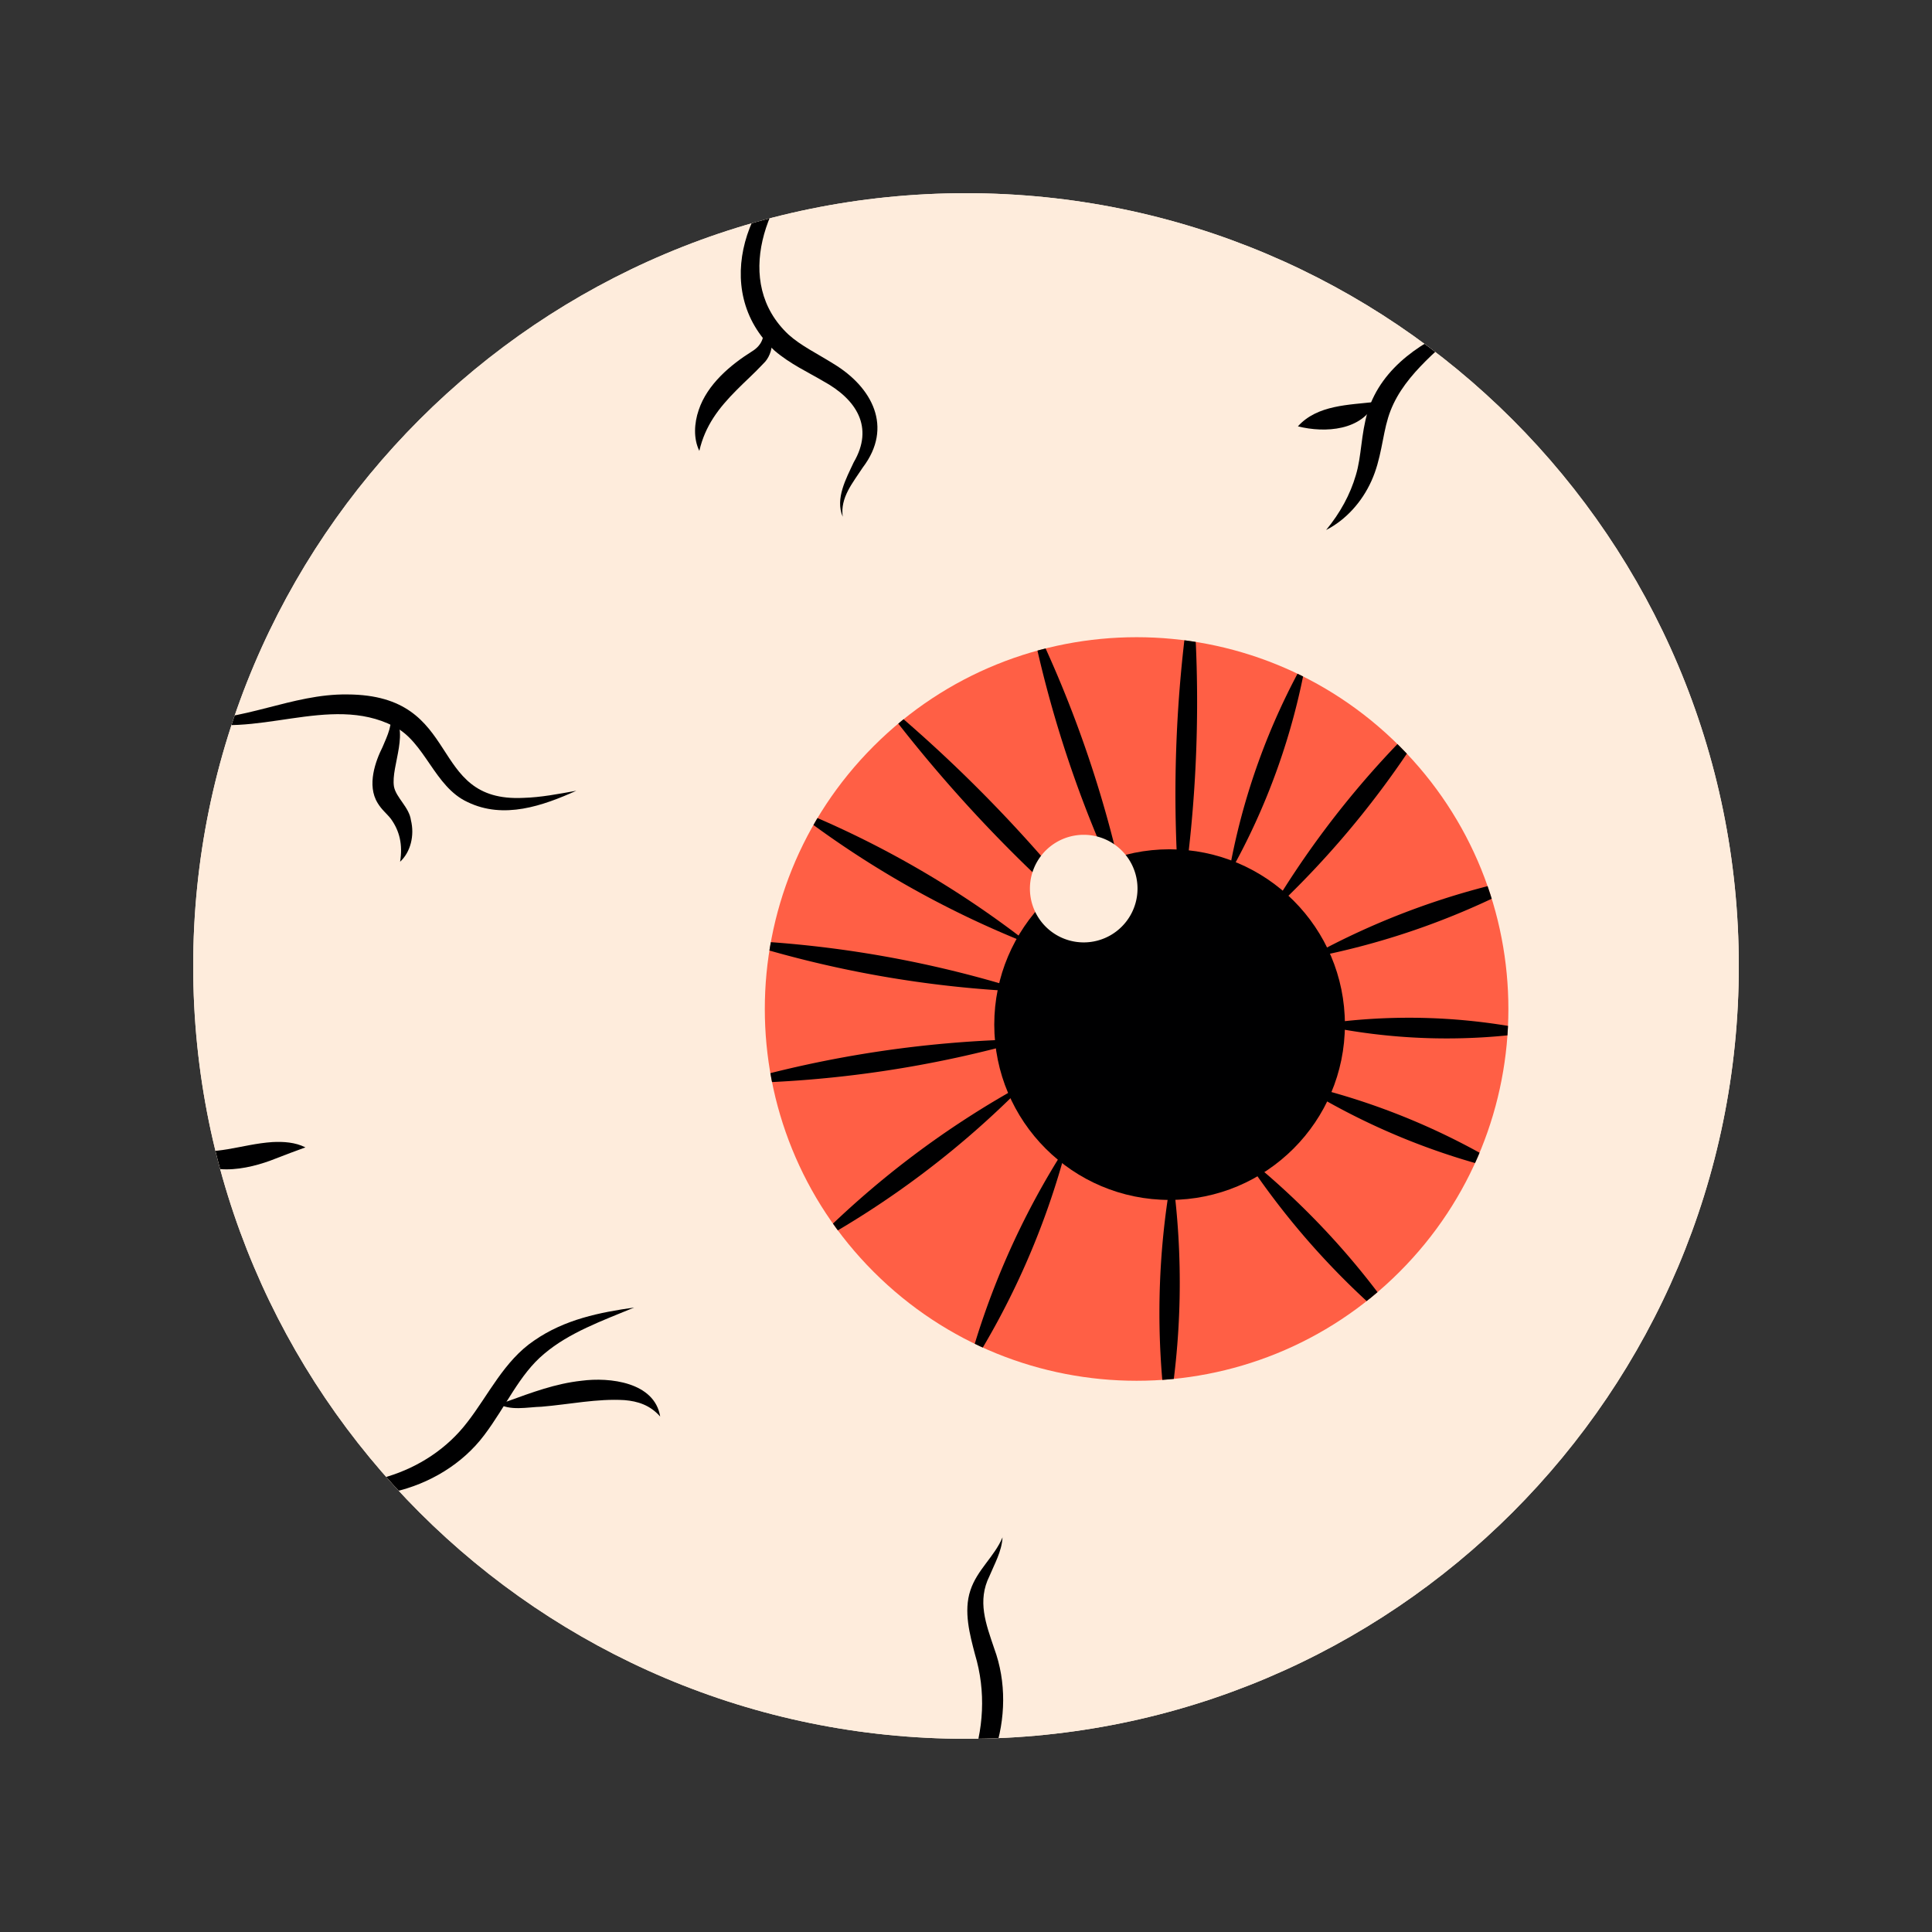
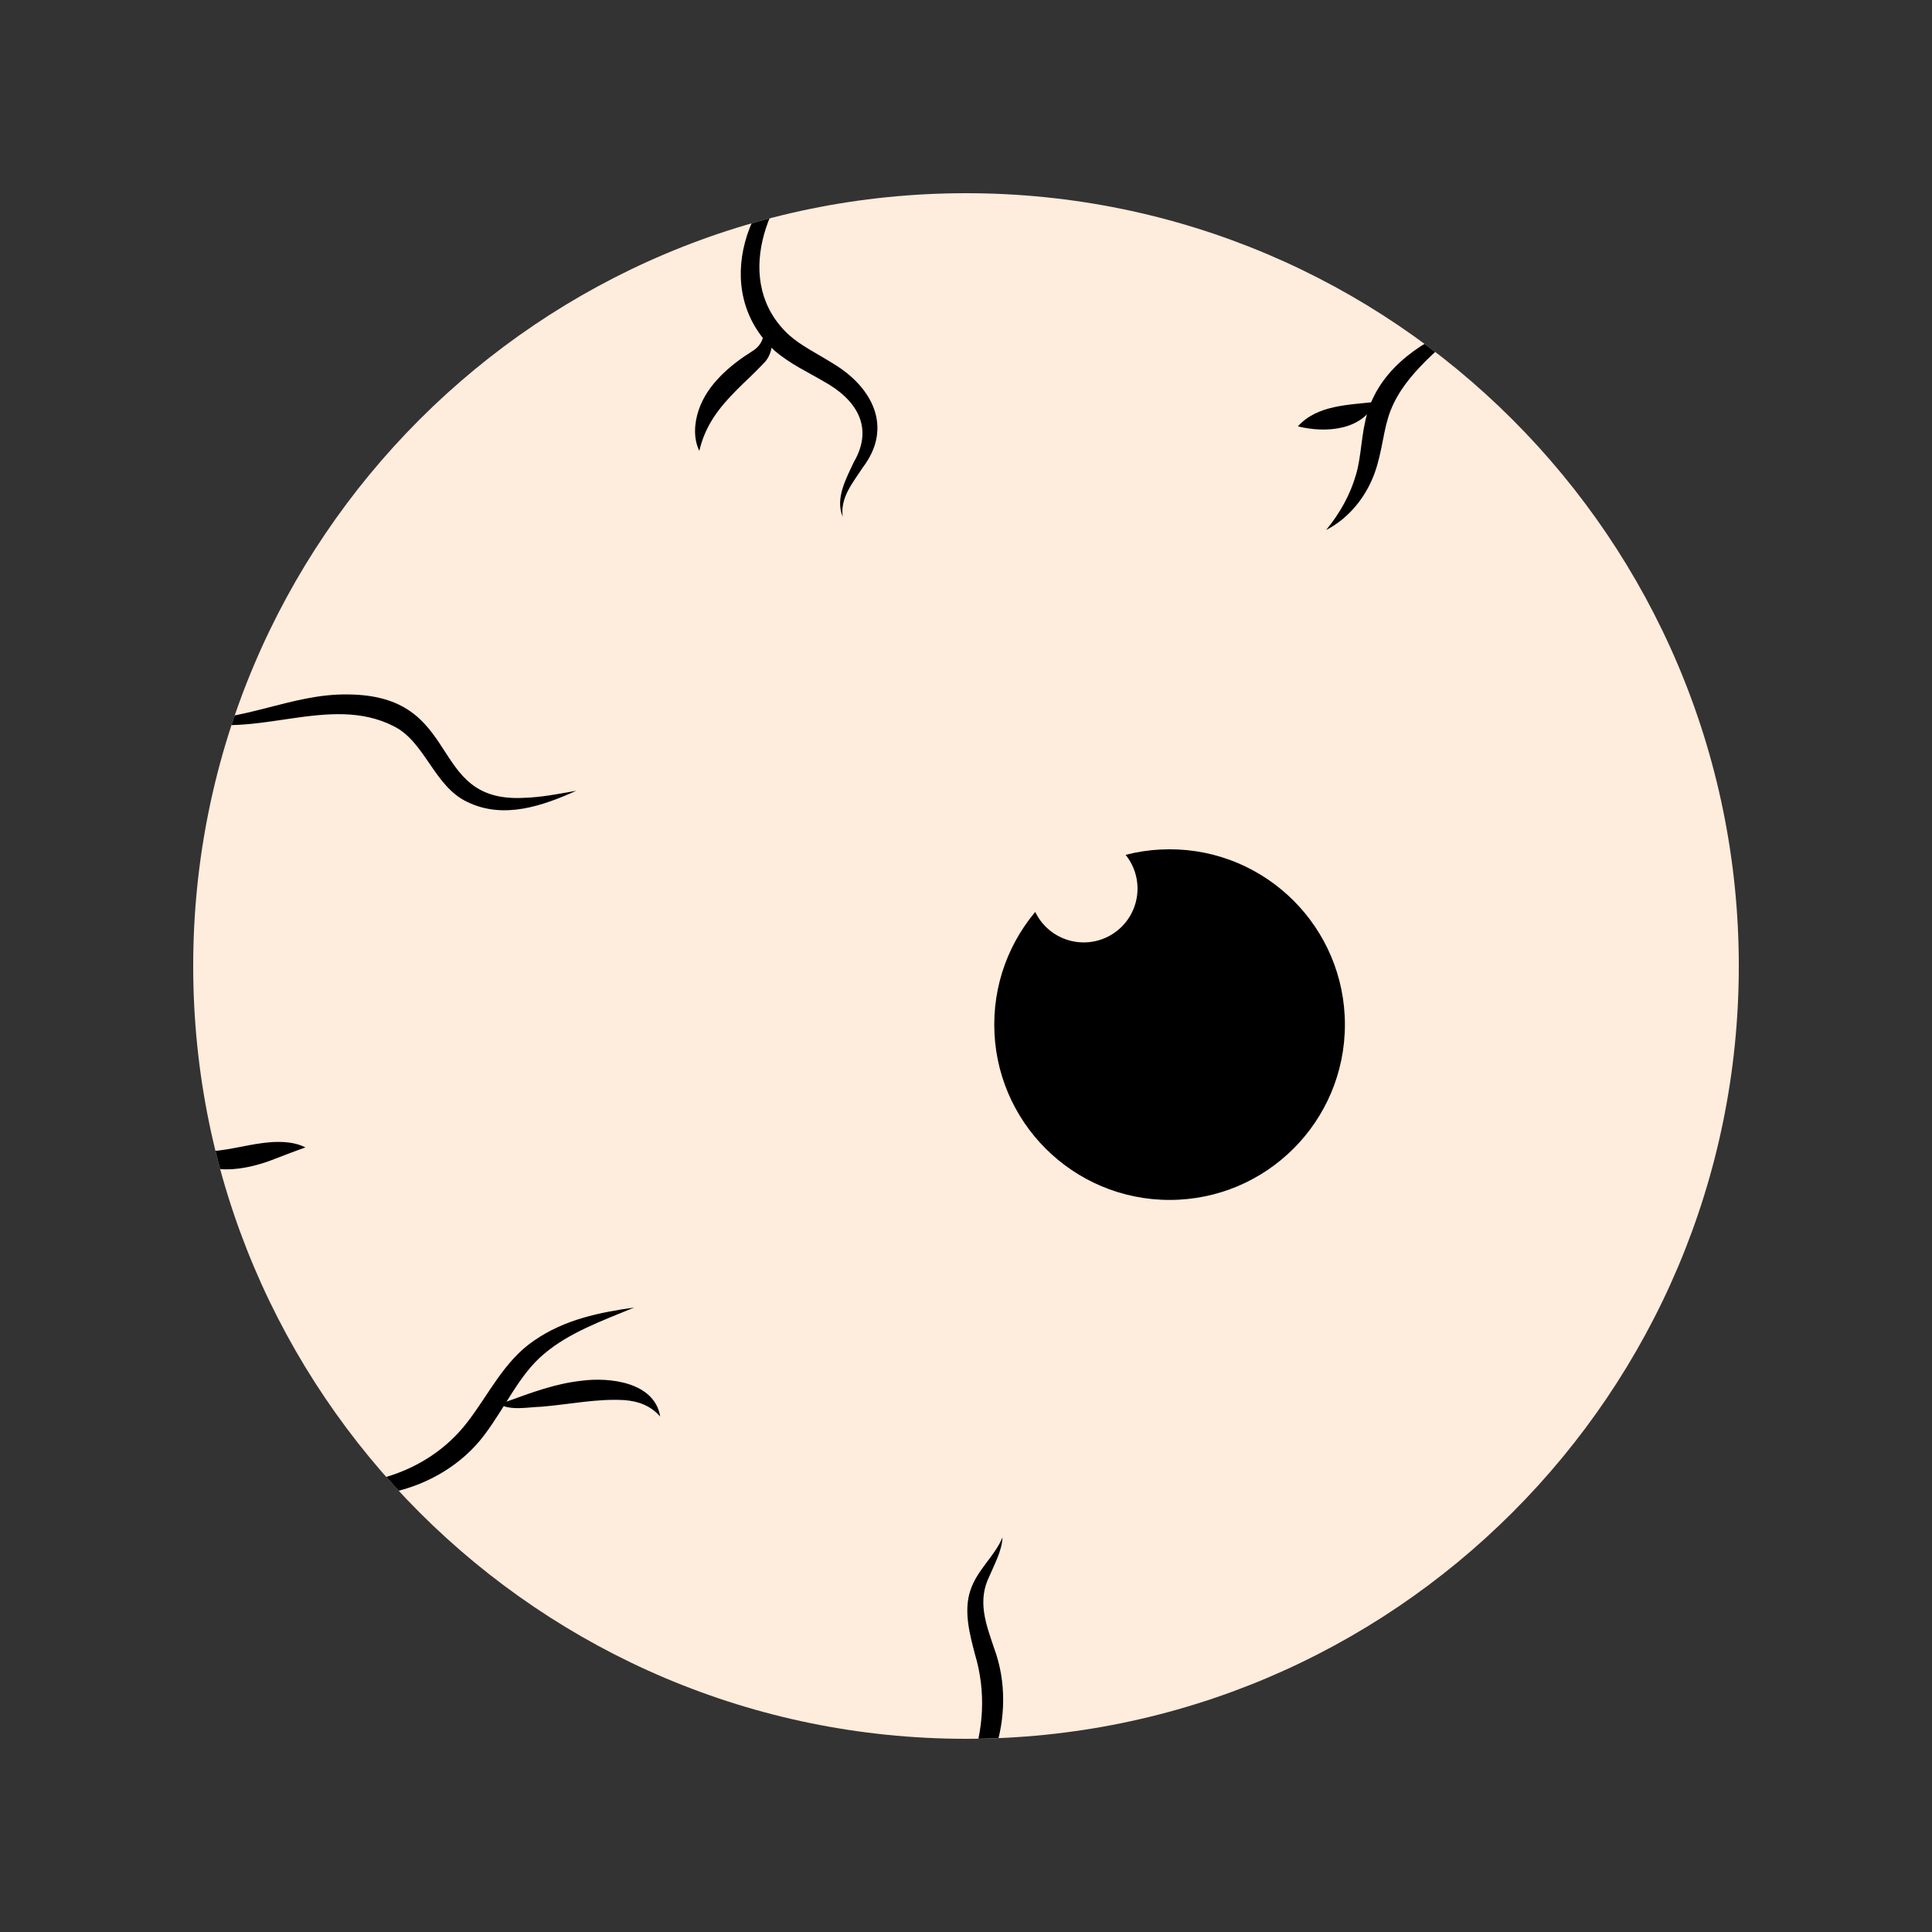
<svg xmlns="http://www.w3.org/2000/svg" xmlns:xlink="http://www.w3.org/1999/xlink" data-bbox="18.959 15.617 161.041 174.088" viewBox="0 0 200 200" height="200" width="200" data-type="color">
  <rect x="0" y="0" width="200" height="200" fill="#333333" stroke="none" />
  <g>
    <path fill="#FEECDC" d="M180 100c0 44.183-35.817 80-80 80s-80-35.817-80-80 35.817-80 80-80 80 35.817 80 80z" data-color="1" />
-     <path fill="#FEECDC" d="M180 100c0 44.183-35.817 80-80 80s-80-35.817-80-80 35.817-80 80-80 80 35.817 80 80z" data-color="1" />
    <defs>
-       <path transform="rotate(-45.001 117.662 104.452)" id="6963a9ff-09de-47d2-ad28-215e10fd086b" d="M156.149 104.45c0 21.256-17.231 38.487-38.487 38.487s-38.487-17.231-38.487-38.487 17.231-38.487 38.487-38.487 38.487 17.231 38.487 38.487z" />
-     </defs>
+       </defs>
    <use fill="#FF5F45" overflow="visible" xlink:href="#6963a9ff-09de-47d2-ad28-215e10fd086b" data-color="3" />
    <clipPath id="b8aa2fce-c658-46f6-beef-c824d061d86b">
      <use overflow="visible" xlink:href="#6963a9ff-09de-47d2-ad28-215e10fd086b" />
    </clipPath>
    <g clip-path="url(#b8aa2fce-c658-46f6-beef-c824d061d86b)">
      <path d="M135.275 68.002a69.766 69.766 0 0 1-8.097 22.593 69.774 69.774 0 0 1 8.097-22.593z" fill="#000001" data-color="2" />
      <path d="M131.226 94.774a95.456 95.456 0 0 1 17.63-21.856 95.45 95.45 0 0 1-17.63 21.856z" fill="#000001" data-color="2" />
      <path d="M135.275 99.214a78.271 78.271 0 0 1 23.899-8.62 78.271 78.271 0 0 1-23.899 8.62z" fill="#000001" data-color="2" />
      <path d="M136.45 106.066a62.684 62.684 0 0 1 22.723.721 62.62 62.62 0 0 1-22.723-.721z" fill="#000001" data-color="2" />
-       <path d="M134.23 112.143a71.523 71.523 0 0 1 22.462 9.272 71.519 71.519 0 0 1-22.462-9.272z" fill="#000001" data-color="2" />
      <path d="M128.609 119.456a80.51 80.51 0 0 1 17.34 19.067 80.51 80.51 0 0 1-17.34-19.067z" fill="#000001" data-color="2" />
      <path d="M121.328 121.415a81.083 81.083 0 0 1-.505 25.858 81.083 81.083 0 0 1 .505-25.858z" fill="#000001" data-color="2" />
-       <path d="M110.462 118.542A81.73 81.73 0 0 1 100 142.31a81.743 81.743 0 0 1 10.462-23.768z" fill="#000001" data-color="2" />
      <path d="M106.152 112.143a94.445 94.445 0 0 1-22.278 16.847 94.397 94.397 0 0 1 22.278-16.847z" fill="#000001" data-color="2" />
      <path d="M75.854 112.143a116.955 116.955 0 0 1 30.763-4.571 116.949 116.949 0 0 1-30.763 4.571z" fill="#000001" data-color="2" />
      <path d="M76.087 97.323a114.498 114.498 0 0 1 30.298 5.354 114.471 114.471 0 0 1-30.298-5.354z" fill="#000001" data-color="2" />
      <path d="M81.601 83.433a100.584 100.584 0 0 1 25.017 14.323 100.552 100.552 0 0 1-25.017-14.323z" fill="#000001" data-color="2" />
      <path d="M91.003 72.311a146.735 146.735 0 0 1 24.029 25.245 146.702 146.702 0 0 1-24.029-25.245z" fill="#000001" data-color="2" />
      <path d="M106.617 63.692a120.513 120.513 0 0 1 10.113 29.906 120.526 120.526 0 0 1-10.113-29.906z" fill="#000001" data-color="2" />
      <path d="M123.391 60.558a137.316 137.316 0 0 1-1.175 33.693c-1.002-11.232-.59-22.553 1.175-33.693z" fill="#000001" data-color="2" />
    </g>
    <path fill="#000001" d="M139.224 106.067c0 10.023-8.126 18.149-18.149 18.149-10.023 0-18.149-8.126-18.149-18.149 0-10.023 8.126-18.149 18.149-18.149 10.023 0 18.149 8.126 18.149 18.149z" data-color="2" />
    <path fill="#FEECDC" d="M117.755 91.988a5.569 5.569 0 1 1-11.138 0 5.569 5.569 0 0 1 11.138 0z" data-color="1" />
    <defs>
      <path id="3a342d6c-de74-4deb-948d-3245b306f042" d="M180 100c0 44.183-35.817 80-80 80s-80-35.817-80-80 35.817-80 80-80 80 35.817 80 80z" />
    </defs>
    <clipPath id="a4085c53-1950-4ff0-8f8a-2908fb7194f7">
      <use overflow="visible" xlink:href="#3a342d6c-de74-4deb-948d-3245b306f042" />
    </clipPath>
    <g clip-path="url(#a4085c53-1950-4ff0-8f8a-2908fb7194f7)">
      <path d="M84.576 15.617c-5.307 4.785-8.75 13.588-2.946 19.022 1.277 1.152 2.983 1.97 4.677 3.035 3.974 2.407 6.184 6.537 3.013 10.713-1.044 1.604-2.356 3.112-2.082 5.107-.803-1.886.36-3.955 1.138-5.636 2.131-3.64.274-6.531-3.158-8.402-1.582-.939-3.411-1.765-5.043-3.163-6.779-6.324-2.806-16.773 4.401-20.676z" fill="#000001" data-color="2" />
      <path d="M78.844 33.474c1.492.804 1.312 3.117.181 4.165-.996 1.064-1.905 1.855-2.795 2.761-1.816 1.832-3.231 3.651-3.836 6.275-.625-1.28-.533-2.859-.065-4.229.896-2.679 3.302-4.68 5.524-6.076 1.059-.648 1.449-1.666.991-2.896z" fill="#000001" data-color="2" />
      <path d="M19.34 74.459c5.71.358 10.868-2.648 16.611-2.571 12.137.047 8.124 11.21 18.231 10.707 1.806-.048 3.636-.407 5.48-.737-3.465 1.554-7.504 2.991-11.262 1.17-3.455-1.59-4.389-6.238-7.63-7.844-6.683-3.43-14.469 1.515-21.43-.725z" fill="#000001" data-color="2" />
      <path d="M29.93 152.969c6.689 1.894 14.276-.273 18.456-5.756 2.167-2.786 3.803-6.346 6.904-8.437 3.161-2.198 6.825-2.924 10.36-3.421-3.317 1.372-6.737 2.598-9.311 4.785-2.577 2.133-3.94 5.413-6.208 8.419-4.498 5.988-13.723 8.226-20.201 4.41z" fill="#000001" data-color="2" />
      <path d="M51.456 145.226c.378.092.724-.065 1.075-.161 2.508-.909 4.98-1.842 7.682-2.132 2.886-.381 7.551.135 8.13 3.71-1.057-1.205-2.345-1.589-3.689-1.703-2.829-.175-5.71.444-8.595.683-1.453.035-3.332.488-4.603-.397z" fill="#000001" data-color="2" />
      <path d="M151.757 33.492c-3.074 2.957-6.826 5.644-8.067 9.771-.59 1.918-.704 4.287-1.72 6.524-.983 2.185-2.65 4.034-4.691 5.079 1.452-1.76 2.495-3.671 3.079-5.681.599-1.971.518-4.188 1.223-6.562 1.478-4.729 5.876-7.47 10.176-9.131z" fill="#000001" data-color="2" />
      <path d="M18.959 118.918c3.255.836 6.018-.483 9.253-.692 1.124-.057 2.343.013 3.406.55-1.107.392-2.059.767-3.056 1.148-2.924 1.183-7.534 2.156-9.603-1.006z" fill="#000001" data-color="2" />
      <path d="M142.393 41.598c-1.343 2.994-5.222 3.248-8.034 2.537 2.009-2.236 5.293-2.207 8.034-2.537z" fill="#000001" data-color="2" />
-       <path d="M40.398 73.57c2.22 1.941.028 5.711.387 7.861.214 1.139 1.584 2.148 1.754 3.476.389 1.574-.032 3.297-1.12 4.299.284-1.764-.051-3.191-.958-4.445-.421-.538-.956-.94-1.363-1.625-1.155-1.851-.211-4.383.505-5.804.513-1.216 1.092-2.33.795-3.762z" fill="#000001" data-color="2" />
      <path d="M103.781 159.148c-.074 1.438-.835 2.764-1.351 4.004-1.282 2.574-.377 4.931.494 7.507 2.527 6.835-.264 15.576-6.771 19.046 1.93-2.061 3.378-4.373 4.317-6.862 1.38-3.744 1.614-7.746.457-11.596-.526-2.006-1.197-4.453-.473-6.611.697-2.132 2.488-3.49 3.327-5.488z" fill="#000001" data-color="2" />
    </g>
  </g>
</svg>